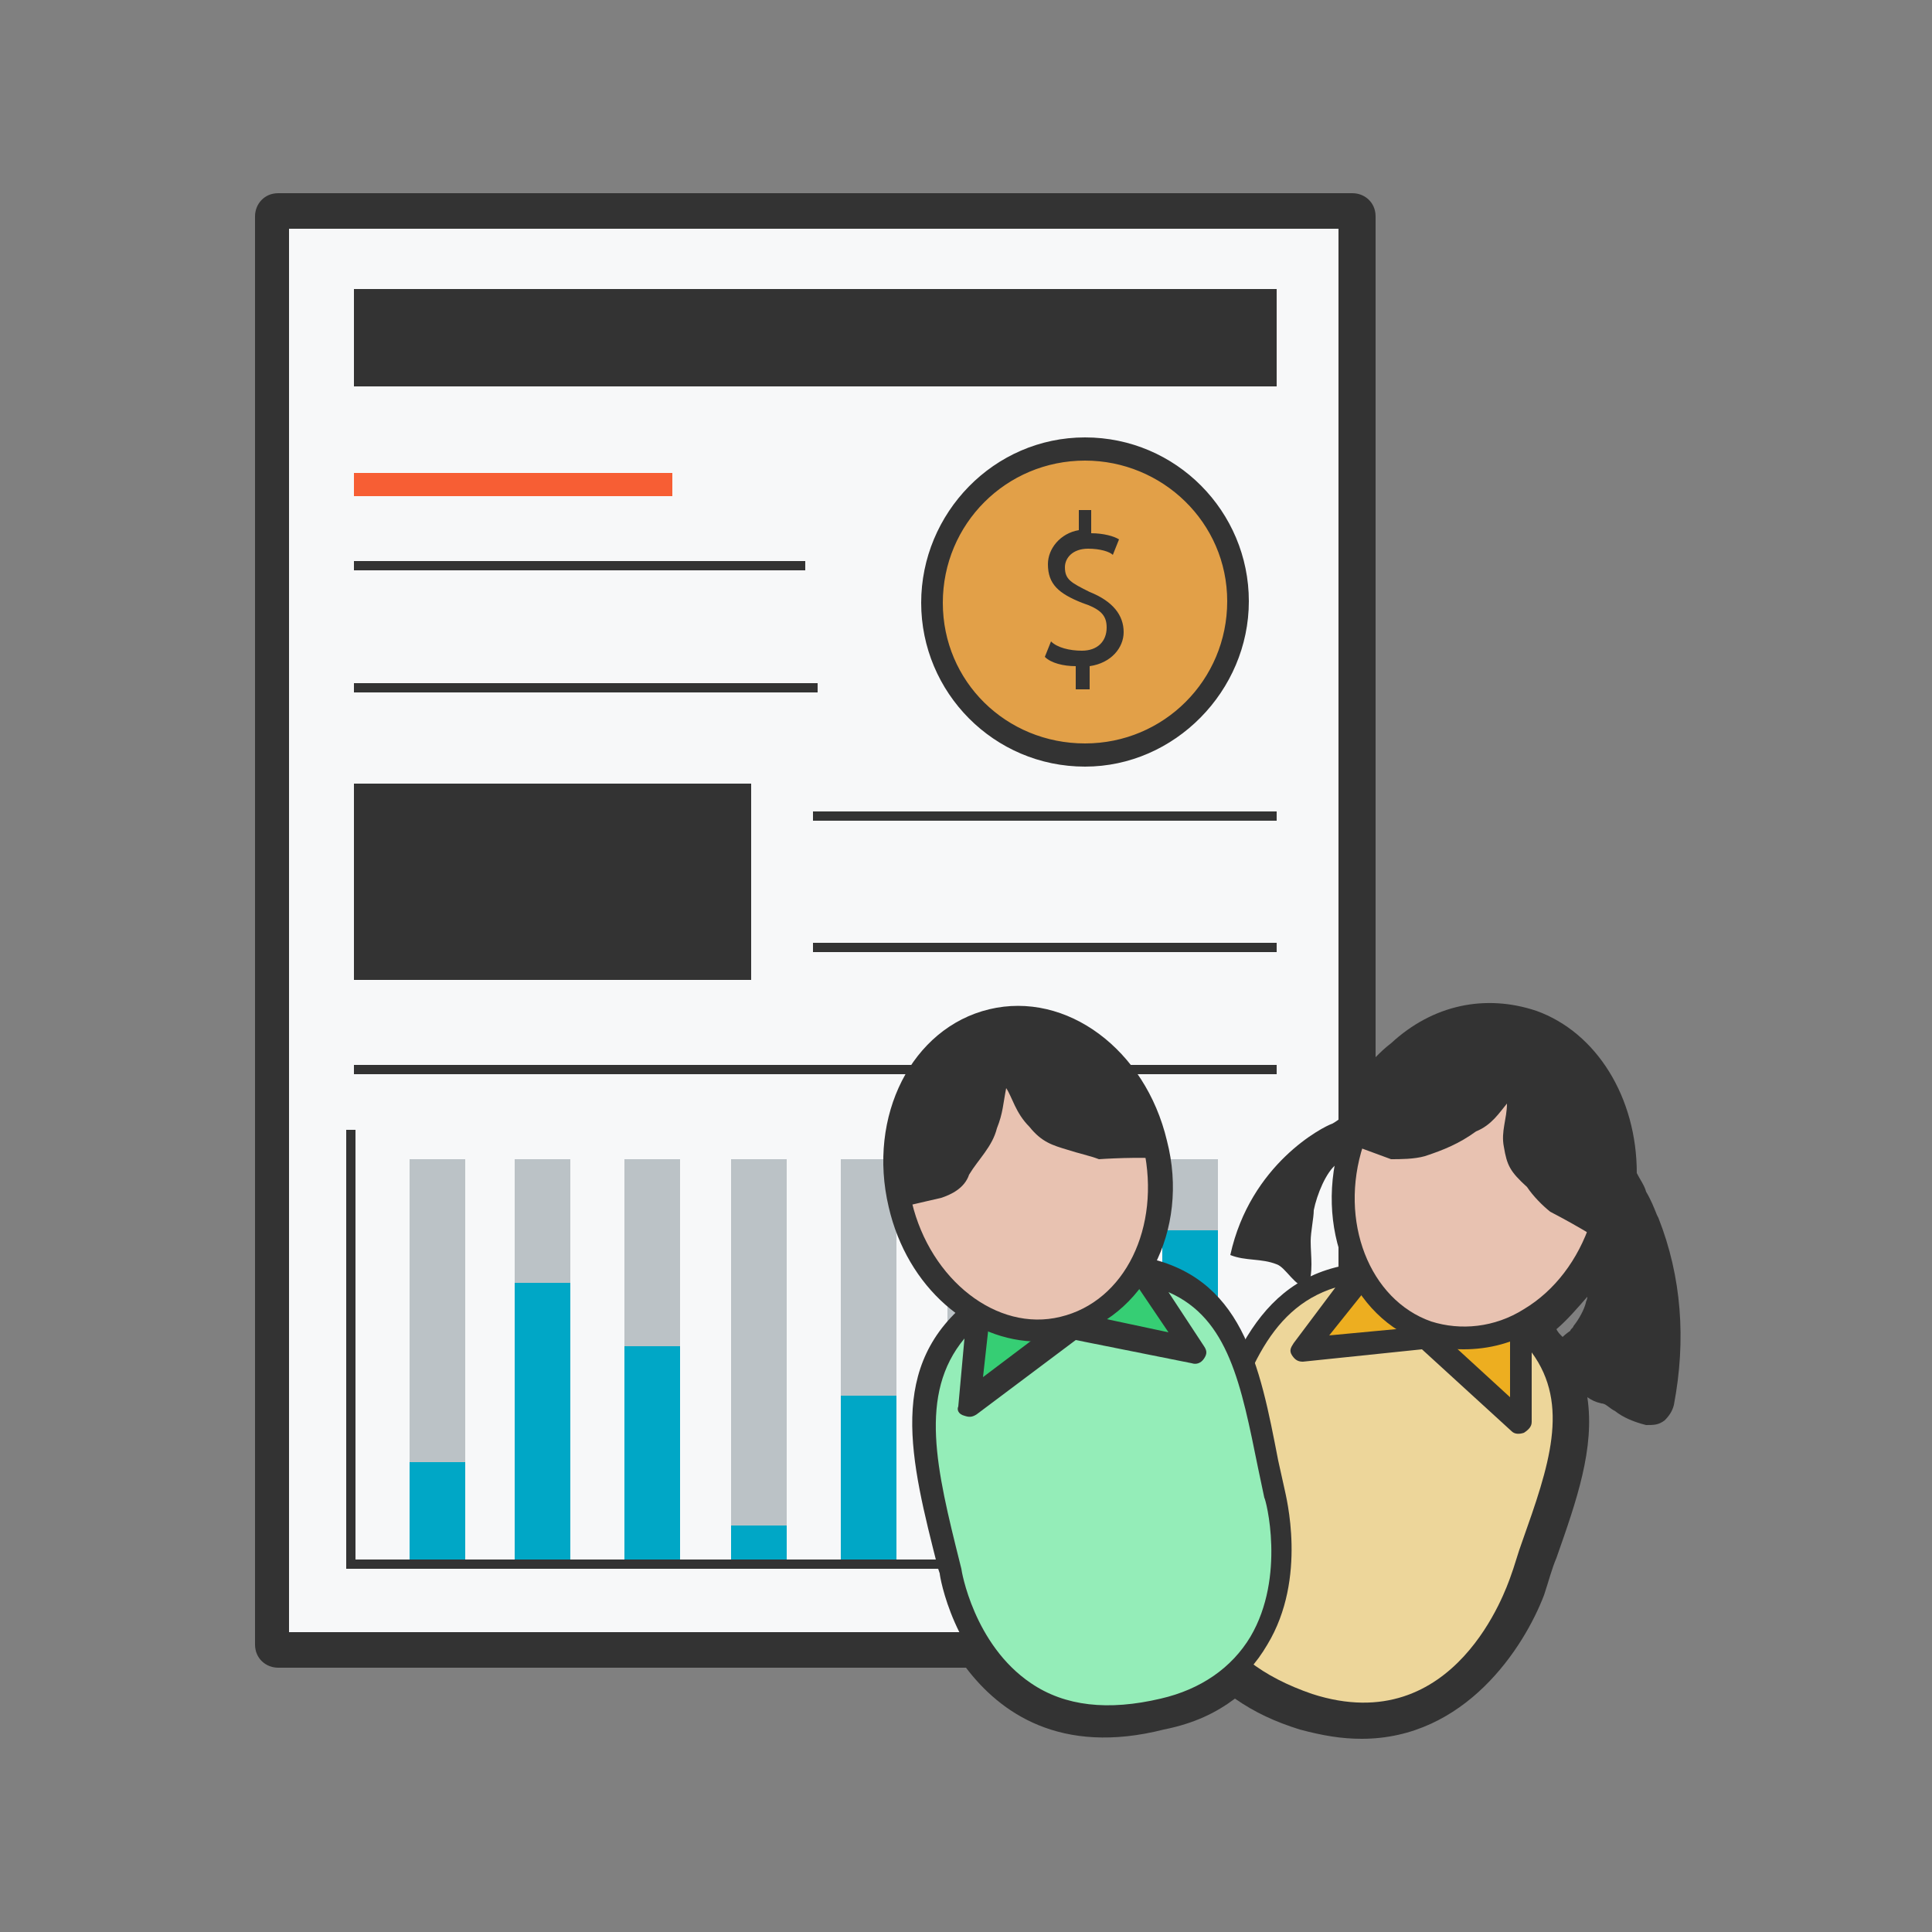
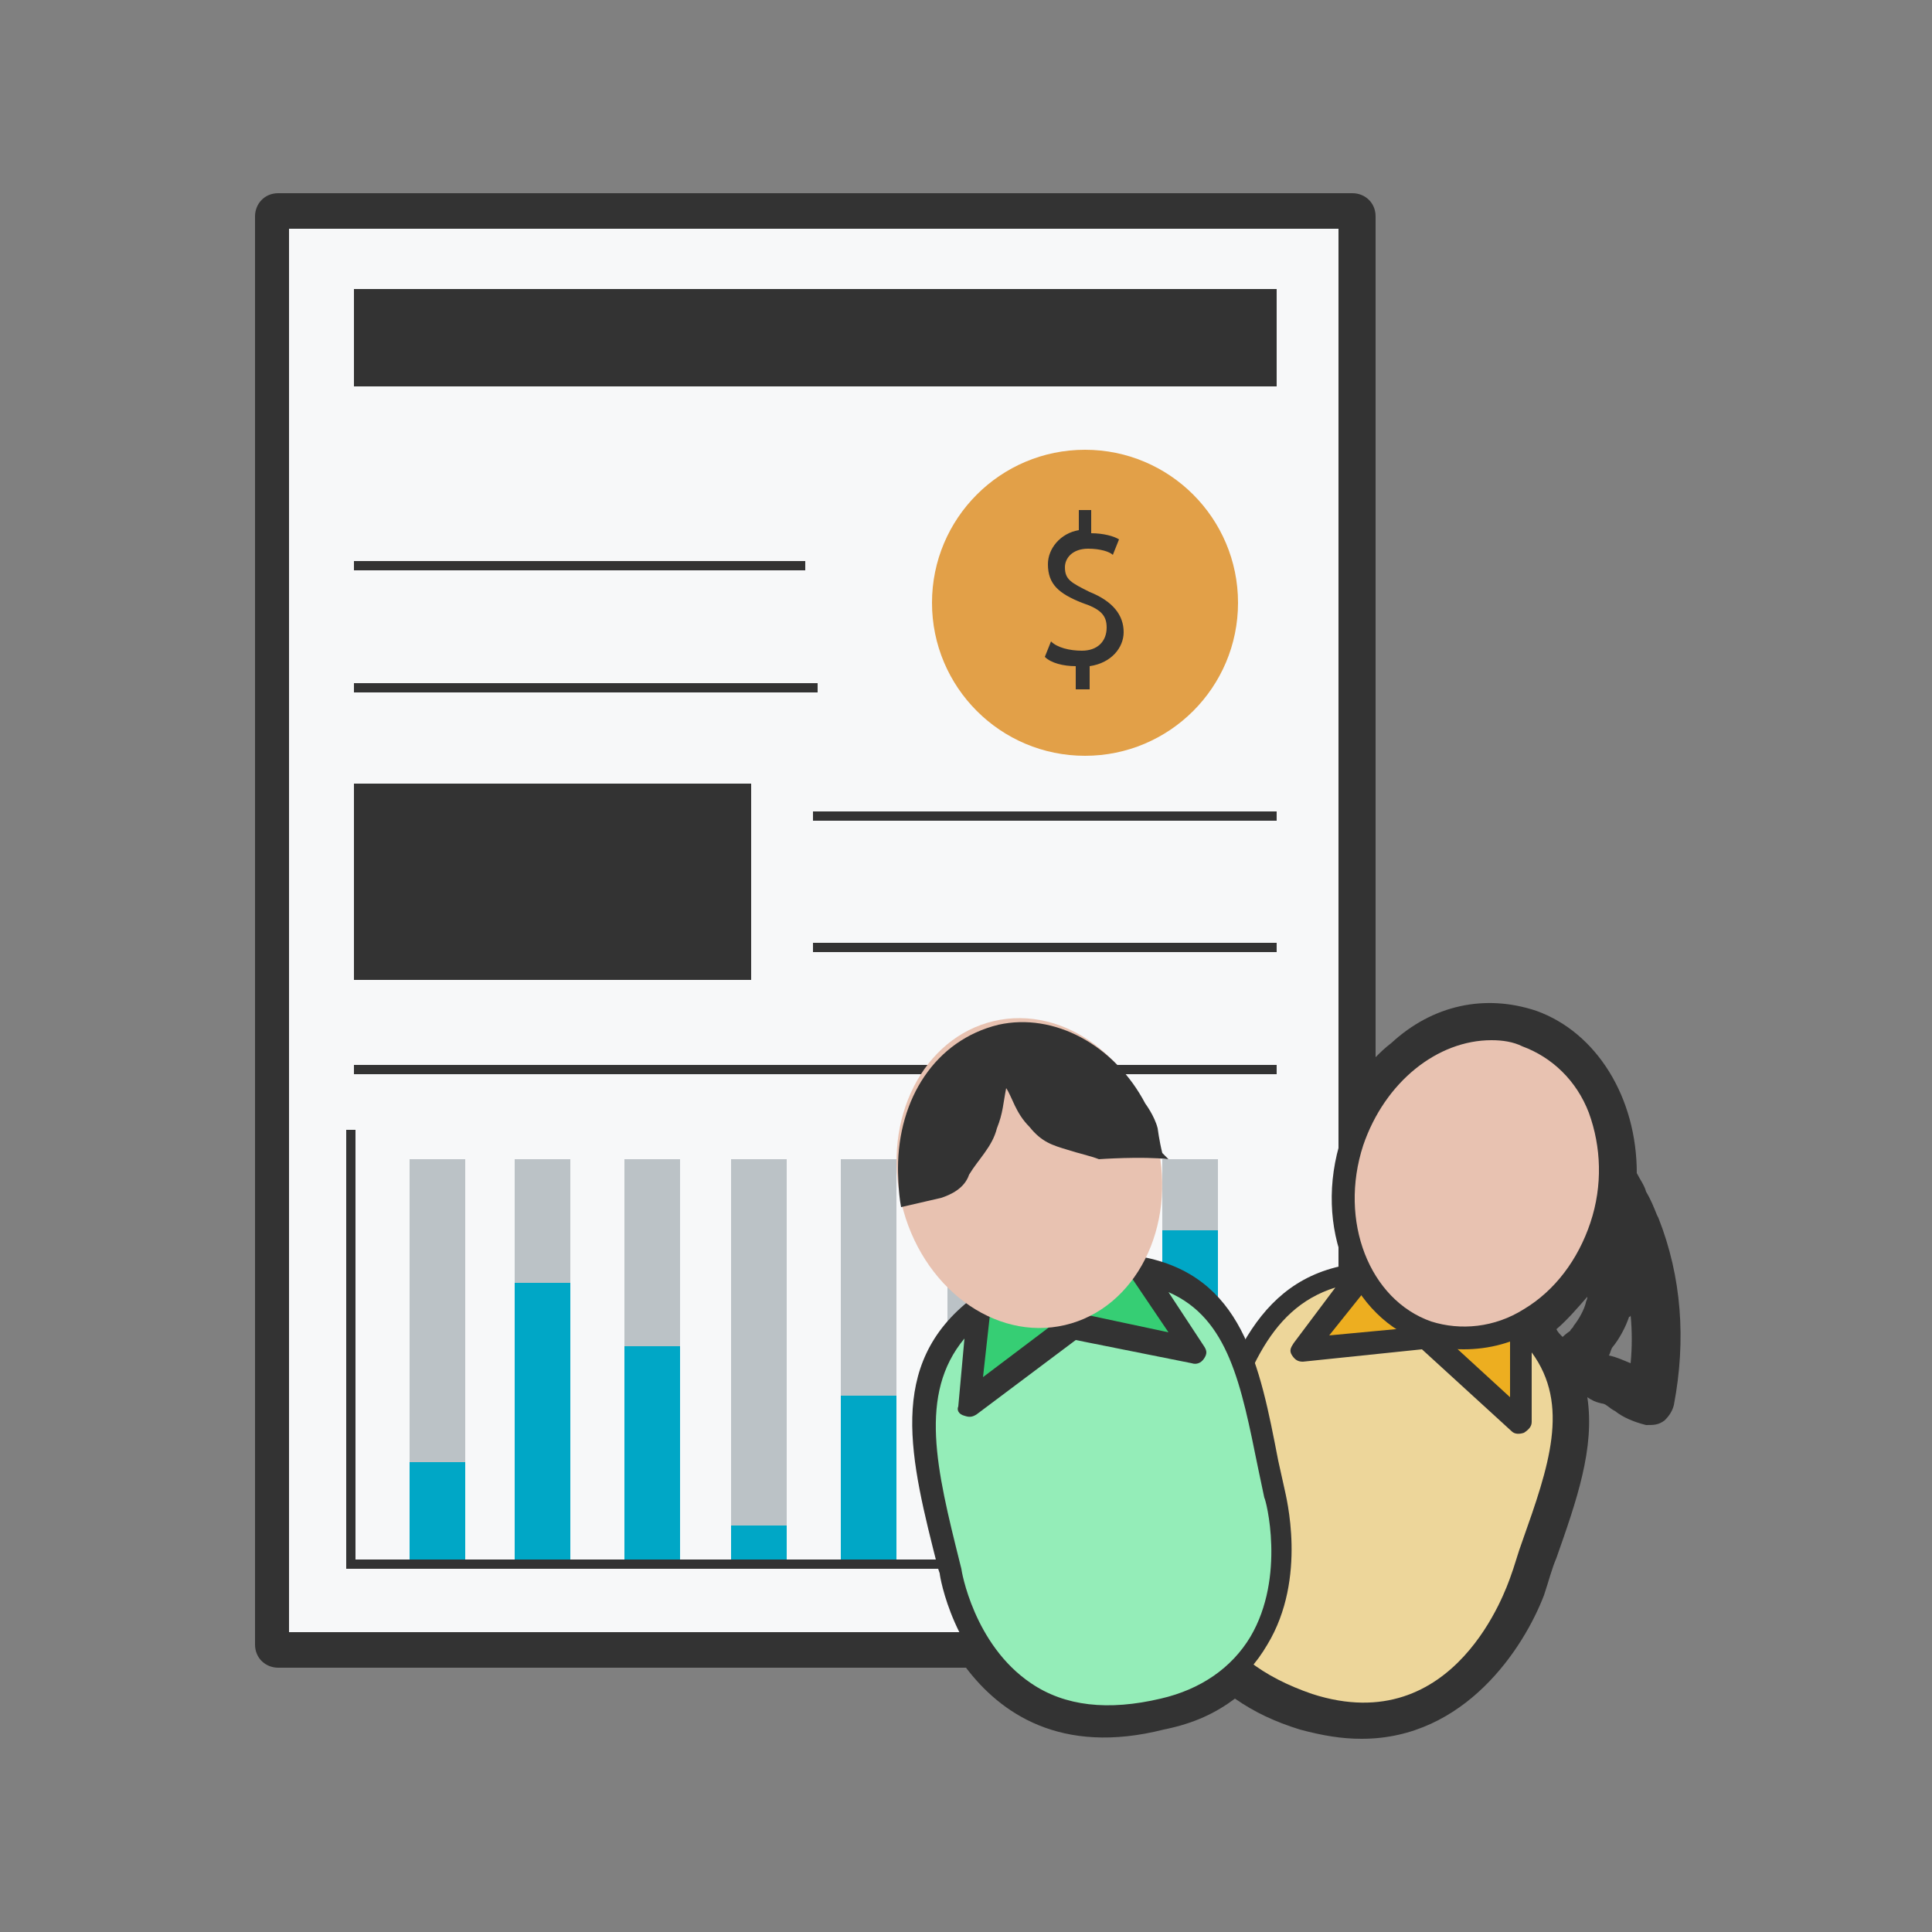
<svg xmlns="http://www.w3.org/2000/svg" viewBox="0 0 125 125">
  <rect x="0" y="0" width="125" height="125" fill="#808080" stroke="none" />
  <style>.ajst0{fill:#333}.ajst1{fill:#f7f8f9}.ajst2{fill:#f75e34}.ajst3{fill:#bbc2c6}.ajst4{fill:#00a7c6}.ajst5{fill:#e2a048}.ajst6{fill:#edae20}.ajst7{fill:#edd69a}.ajst8{fill:#e8c2b1}.ajst9{fill:#36ce74}.ajst10{fill:#94edb8}</style>
  <path class="ajst0" d="M88.1 112.5c-1.3 0-2.5-.2-4-.6-1.6-.5-2.9-1.1-4.2-2-1.2.9-2.6 1.6-4.6 2-6.7 1.7-10.6-1.1-12.8-4H18c-.8 0-1.5-.6-1.5-1.5V14c0-.8.6-1.5 1.5-1.5h69.5c.8 0 1.5.6 1.5 1.5v54.4c.3-.3.6-.6 1-.9 2.7-2.5 6.1-3.2 9.4-2.1 3.9 1.4 6.5 5.6 6.5 10.5.2.4.5.8.6 1.2.3.5.5 1 .7 1.5l-1.5.5 1.5-.5.1.2c1.5 3.8 1.8 7.9 1 12.1-.1.4-.3.7-.6 1-.4.3-.7.3-1.2.3-.8-.2-1.5-.5-2-.9-.4-.2-.6-.5-.9-.5-.4-.1-.6-.2-.9-.4.5 3.3-.7 6.7-2 10.4-.3.7-.5 1.5-.8 2.4-1.3 3.4-5.1 9.3-11.8 9.3zm-8.1-6.1c.4 0 .7.1 1 .4 1.2 1 2.5 1.6 4.1 2.2 8.5 2.7 11.7-6.5 11.9-6.9.3-.8.5-1.6.8-2.4 1.9-5.5 3-9 .4-12.1-.5-.1-.9-.5-1.1-.9-.2-.3-.4-.6-.4-1 0-.6.4-1.1.9-1.4 1.7-.8 3.2-2.4 4.3-4.9.2-.4.5-.6.9-.8.4-.1.7-.1 1 0v-.1c-.3-.5-.6-1.2-.9-1.8-.1-.2-.1-.5-.1-.6.2-3.6-1.6-6.8-4.5-7.8-2.2-.8-4.5-.3-6.4 1.5-.9.7-1.5 1.5-2.1 2.6-.2.3-.4.5-.7.6-.2.1-.3.2-.4.2-.2.1-.4.3-.6.4-.5.3-1 .2-1.5-.1-.5-.3-.7-.7-.7-1.3V15.5H19.6v89.3h43.8c.5 0 1 .3 1.3.7 2.2 3.4 5.5 4.5 10.1 3.4 2-.4 3.2-1.3 4.3-2.1.1-.2.5-.4.9-.4zm24.1-18.7c.5.1.9.3 1.4.5.1-1 .1-2.1 0-3.1 0 0 0 .1-.1.1-.2.6-.6 1.4-1.1 2-.1.2-.1.3-.2.5zm-3.4-1.7c.1.2.2.3.4.5.2-.2.5-.4.5-.4 0-.1.2-.2.2-.3.4-.5.7-1.1.8-1.5 0-.1.1-.2.1-.4-.7.8-1.3 1.5-2 2.1zm-3.8.1zm-9.1-2.3h-.4c-.8 0-1.5-.6-1.5-1.5v-1c0-.7.5-1.3 1.2-1.5s1.4.2 1.7.8c.2.3.2.4.2.7 0 .1.1.2.1.3.3.5.2 1-.1 1.5-.1.4-.7.7-1.2.7z" />
  <path class="ajst1" d="M18 14h69.5v92.4H18z" />
  <path class="ajst0" d="M87.4 107.1H18c-.5 0-.7-.4-.7-.7V14c0-.5.4-.7.7-.7h69.5c.5 0 .7.4.7.7v92.4c-.1.4-.3.7-.8.7zm-68.7-1.5h67.9V14.8H18.7v90.8z" />
  <path class="ajst0" d="M22.9 18.7h59.7V25H22.9z" />
-   <path class="ajst2" d="M22.9 30.6h20.6v1.5H22.9z" />
  <path class="ajst0" d="M22.9 36.3h29.2v.6H22.9zm29.7 16.2h30v.6h-30zm0 8.5h30v.6h-30zM22.9 44.2h30v.6h-30zm0 24.7h59.7v.6H22.9zm0-18.2h25.7v12.7H22.9z" />
  <path class="ajst3" d="M26.5 75h3.6v26.1h-3.6zm6.8 0h3.6v26.1h-3.6zm7.1 0H44v26.1h-3.6zm6.9 0h3.6v26.1h-3.6zm7.1 0H58v26.1h-3.6zm6.9 0h3.6v26.1h-3.6zm7.1 0H72v26.1h-3.6zm6.8 0h3.6v26.1h-3.6z" />
  <path class="ajst4" d="M26.5 94.6h3.6v6.5h-3.6zM33.3 83h3.6v18.2h-3.6zm7.1 4.1H44v14h-3.6zm6.9 11.6h3.6v2.6h-3.6zm7.1-8.4H58V101h-3.6zm6.9-3.2h3.6v14h-3.6zM68.4 77H72v24.1h-3.6zm6.8 2.6h3.6v21.5h-3.6z" />
  <path class="ajst0" d="M82.6 101.5H22.4V73.1h.6v27.8h59.6z" />
  <circle class="ajst5" cx="70.2" cy="39" r="9.9" />
-   <path class="ajst0" d="M70.2 49.6c-5.9 0-10.6-4.8-10.6-10.6s4.7-10.7 10.6-10.7 10.6 4.8 10.6 10.6S76 49.6 70.2 49.6zm0-19.8c-5.1 0-9.2 4.1-9.2 9.2s4.1 9.1 9.2 9.1 9.2-4.1 9.2-9.2-4.2-9.1-9.2-9.1z" />
  <path class="ajst0" d="M69.6 44.6v-1.5c-.8 0-1.6-.2-2-.6l.4-1c.4.4 1.2.6 2 .6 1 0 1.6-.6 1.6-1.5 0-.8-.4-1.2-1.6-1.6-1.5-.6-2.2-1.2-2.2-2.5 0-1 .8-2 2-2.2V33h.8v1.5c.8 0 1.5.2 1.8.4l-.4 1c-.2-.2-.8-.4-1.6-.4-1 0-1.5.6-1.5 1.2 0 .8.4 1 1.6 1.6 1.5.6 2.2 1.5 2.2 2.6 0 1-.8 2-2.2 2.2v1.5h-.9z" />
  <g>
    <path class="ajst6" d="M94.1 81.9c4.5 1.6 6.6 6.9 4.8 12.4-1.8 5.3-4.5 1.5-9.1-.2-4.6-1.6-9.1 0-7.3-5.3 1.9-5.3 6.9-8.4 11.6-6.9z" />
    <path class="ajst0" d="M96.5 97.6c-1.1 0-2.3-.6-3.5-1.4-1-.5-2.1-1.2-3.4-1.5-1.3-.5-2.5-.6-3.7-.8-1.8-.3-3.4-.5-4.1-1.7-.5-.8-.5-2 .1-3.7 2-5.6 7.5-8.9 12.5-7.4 5 1.8 7.3 7.5 5.4 13.3-.5 1.7-1.3 2.6-2.3 3-.4.2-.7.2-1 .2zm-4.7-15.4c-3.5 0-7.1 2.6-8.5 6.7-.5 1.2-.5 2-.2 2.5.4.6 1.6.8 3 1 1.2.2 2.5.4 4 .9 1.4.5 2.5 1.1 3.5 1.6 1.4.7 2.5 1.4 3.2 1.1.5-.2 1-.9 1.4-2.1 1.6-5-.3-9.8-4.4-11.4-.7-.2-1.3-.3-2-.3z" />
    <path class="ajst7" d="M98.6 102.5c2.2-6.6 5.1-12.2 0-16.8V92l-6.1-5.5-8.1.8 3.8-5.1c-6.6.6-8.3 6.5-10.5 13.4 0 0-4.6 10.9 7.1 14.8 10.1 3.2 13.8-7.9 13.8-7.9z" />
    <path class="ajst0" d="M88.3 111.8c-1.2 0-2.5-.2-3.8-.6-3.7-1.3-6.3-3.3-7.6-6.1-2.1-4.5 0-9.5.1-9.6l.3-.7c2.2-6.6 4-12.5 10.9-13.1.4 0 .5.1.7.4s.1.5-.1.8L86 86.4l6.4-.6c.2 0 .5.1.5.2l4.8 4.4v-4.5c0-.3.2-.5.5-.7.3-.1.6-.1.8.2 4.8 4.5 3 9.7 1 15.3-.3.7-.5 1.5-.8 2.4 0-.2-3 8.7-10.9 8.7zm-1.9-28.5c-4.5 1.4-5.9 6-7.7 11.6l-.3.9c0 .1-1.9 4.5-.1 8.5 1.1 2.5 3.4 4.2 6.6 5.3 9.3 3 12.6-7 12.8-7.5.3-.8.5-1.6.8-2.4 1.7-4.8 3.1-8.8.6-12.2V92c0 .3-.2.5-.5.7-.3.1-.6.1-.8-.1L92 87.3l-7.7.8c-.3 0-.5-.1-.7-.4s-.1-.5.1-.8l2.7-3.6z" />
    <ellipse transform="rotate(-71.681 95.637 76.619)" class="ajst8" cx="95.6" cy="76.6" rx="10.1" ry="8.5" />
    <path class="ajst0" d="M94.7 87.3c-.8 0-1.7-.1-2.5-.4-4.8-1.6-7.3-7.5-5.4-13.3 1.9-5.7 7.4-9 12.2-7.5 2.4.8 4.3 2.6 5.3 5.2 1 2.5 1 5.4.1 8.1s-2.6 5-4.9 6.5c-1.5 1-3.2 1.4-4.8 1.4zm1.8-20c-3.5 0-6.9 2.7-8.3 6.8-1.6 4.9.4 10 4.4 11.4 1.9.6 4.1.4 6-.8 2-1.2 3.5-3.2 4.3-5.6s.7-4.9-.1-7.1c-.8-2.1-2.4-3.6-4.3-4.3-.6-.3-1.3-.4-2-.4z" />
-     <path class="ajst0" d="M105.6 79c-.2-.6-1-1.8-1.5-2.8.2-4.3-2-8.1-5.5-9.3-3.8-1.5-7.9.8-10.4 4.6-1 .4-1.6 1-2 1.2-.6.2-5.3 2.6-6.6 8.5 1 .4 2 .2 3 .6.6.2 1.2 1.5 2 1.5.4-1 .2-2 .2-3 0-.6.2-1.5.2-2 .2-1 .8-2.5 1.5-3 .4-.4 1-.8 1.6-1l1.9.7c.6 0 1.5 0 2.2-.2 1.2-.4 2.2-.8 3.3-1.6 1-.4 1.5-1.2 2-1.8 0 1-.4 1.8-.2 2.8.2 1.2.4 1.6 1.5 2.6.4.6 1 1.2 1.5 1.6 0 0 4.3 2.2 4.5 3 0 1-.2 2.5-.6 3.5-.2.6-.6 1.2-1 1.8-.4 1-1.2.6-1.2 1.6.6.2 1.2.8 2 1 1 .2 1.8 1.2 2.8 1.5 1.1-6.8-.9-11.2-1.2-11.8z" />
    <g>
      <path class="ajst9" d="M68.1 81.2c4.6-1 9.3 2.5 10.7 7.9s-3 3.5-7.9 4.6c-4.6 1-7.7 4.8-8.9-.6-1.1-5.1 1.7-10.7 6.1-11.9z" />
-       <path class="ajst0" d="M64.4 96.8c-.4 0-.7-.1-1.1-.3-.9-.5-1.5-1.5-1.9-3.2-1.3-5.6 1.7-11.5 6.6-12.8 5.1-1.1 10.1 2.5 11.6 8.5.5 1.7.4 2.9-.2 3.7-.7 1.2-2.4 1.3-4.3 1.3-1.2.1-2.5.2-3.9.5s-2.5.8-3.5 1.3c-1.3.5-2.4 1-3.3 1zM68.3 82c-4.1 1.1-6.6 6.2-5.5 11 .3 1.2.6 2 1.1 2.2.6.3 1.7-.2 3.1-.8 1.1-.5 2.4-1.1 3.8-1.4 1.5-.4 2.9-.5 4.1-.5 1.5-.1 2.8-.2 3.2-.7.3-.5.3-1.3 0-2.5-1.2-5.1-5.5-8.3-9.8-7.3z" />
      <path class="ajst10" d="M82.6 96.6c-1.5-6.8-2.1-13.1-8.7-14.4l3.5 5.3-7.9-1.6-6.7 5.1.6-6.3c-5.3 4.1-3.6 9.9-1.8 17 0 0 1.8 11.7 13.7 8.9 10.3-2.6 7.3-14 7.3-14z" />
      <path class="ajst0" d="M71.8 111.8c-2.3 0-4.2-.5-5.9-1.7-4.2-2.8-5.1-8.1-5.1-8.3l-.1-.3c-1.8-7.1-3.4-13.2 2.2-17.5.3-.2.5-.2.8-.1.3.2.5.5.4.7l-.5 4.5 5.3-4c.2-.1.4-.2.6-.2l6.1 1.3-2.5-3.7c-.2-.3-.2-.5 0-.8s.5-.4.7-.4c6.6 1.2 7.7 7 8.9 13.2l.4 1.8c.1.5 1.5 5.8-1.1 10.1-1.4 2.4-3.6 4-6.7 4.7-1.2.6-2.4.7-3.5.7zm-9.4-25.2c-3 3.6-1.8 8.5-.3 14.5l.1.4c0 .1.8 4.9 4.5 7.4 2.2 1.5 5 1.8 8.4 1 2.6-.6 4.6-2 5.8-4 2.3-3.9 1-8.9.9-9l-.4-1.9c-1.1-5.4-1.9-9.7-5.8-11.4l2.3 3.5c.2.3.2.5 0 .8s-.5.4-.8.3l-7.5-1.5-6.4 4.8c-.3.2-.5.2-.8.1-.4-.1-.5-.4-.4-.6l.4-4.4z" />
      <ellipse transform="rotate(-13.209 66.59 75.899)" class="ajst8" cx="66.6" cy="75.9" rx="8.5" ry="10.1" />
-       <path class="ajst0" d="M67.2 86.8c-4.4 0-8.5-3.5-9.7-8.7-1.4-5.9 1.5-11.6 6.5-12.8 5-1.2 10.1 2.6 11.5 8.5C77 79.6 74 85.3 69 86.5c-.6.2-1.1.3-1.8.3zm-2.8-19.9c-4.2 1-6.5 5.8-5.4 10.9 1.2 5 5.5 8.4 9.6 7.4 4.2-1 6.5-5.8 5.4-10.9-1.1-5.2-5.4-8.4-9.6-7.4z" />
      <path class="ajst0" d="M75.2 74.6c-.2-.8-.3-1.6-.3-1.6-.2-.8-.8-1.6-.8-1.6-2-3.8-5.9-5.9-9.5-5.1-4.1 1-6.5 4.8-6.5 9.3 0 0 0 1.5.2 2.5l2.6-.6c.6-.2 1.5-.6 1.8-1.5.6-1 1.5-1.8 1.8-3 .4-1 .4-1.6.6-2.6.4.6.6 1.6 1.5 2.5.8 1 1.5 1.2 2.5 1.5.6.2 1.5.4 2 .6 0 0 2.8-.2 4.5 0l-.4-.4z" />
    </g>
  </g>
</svg>